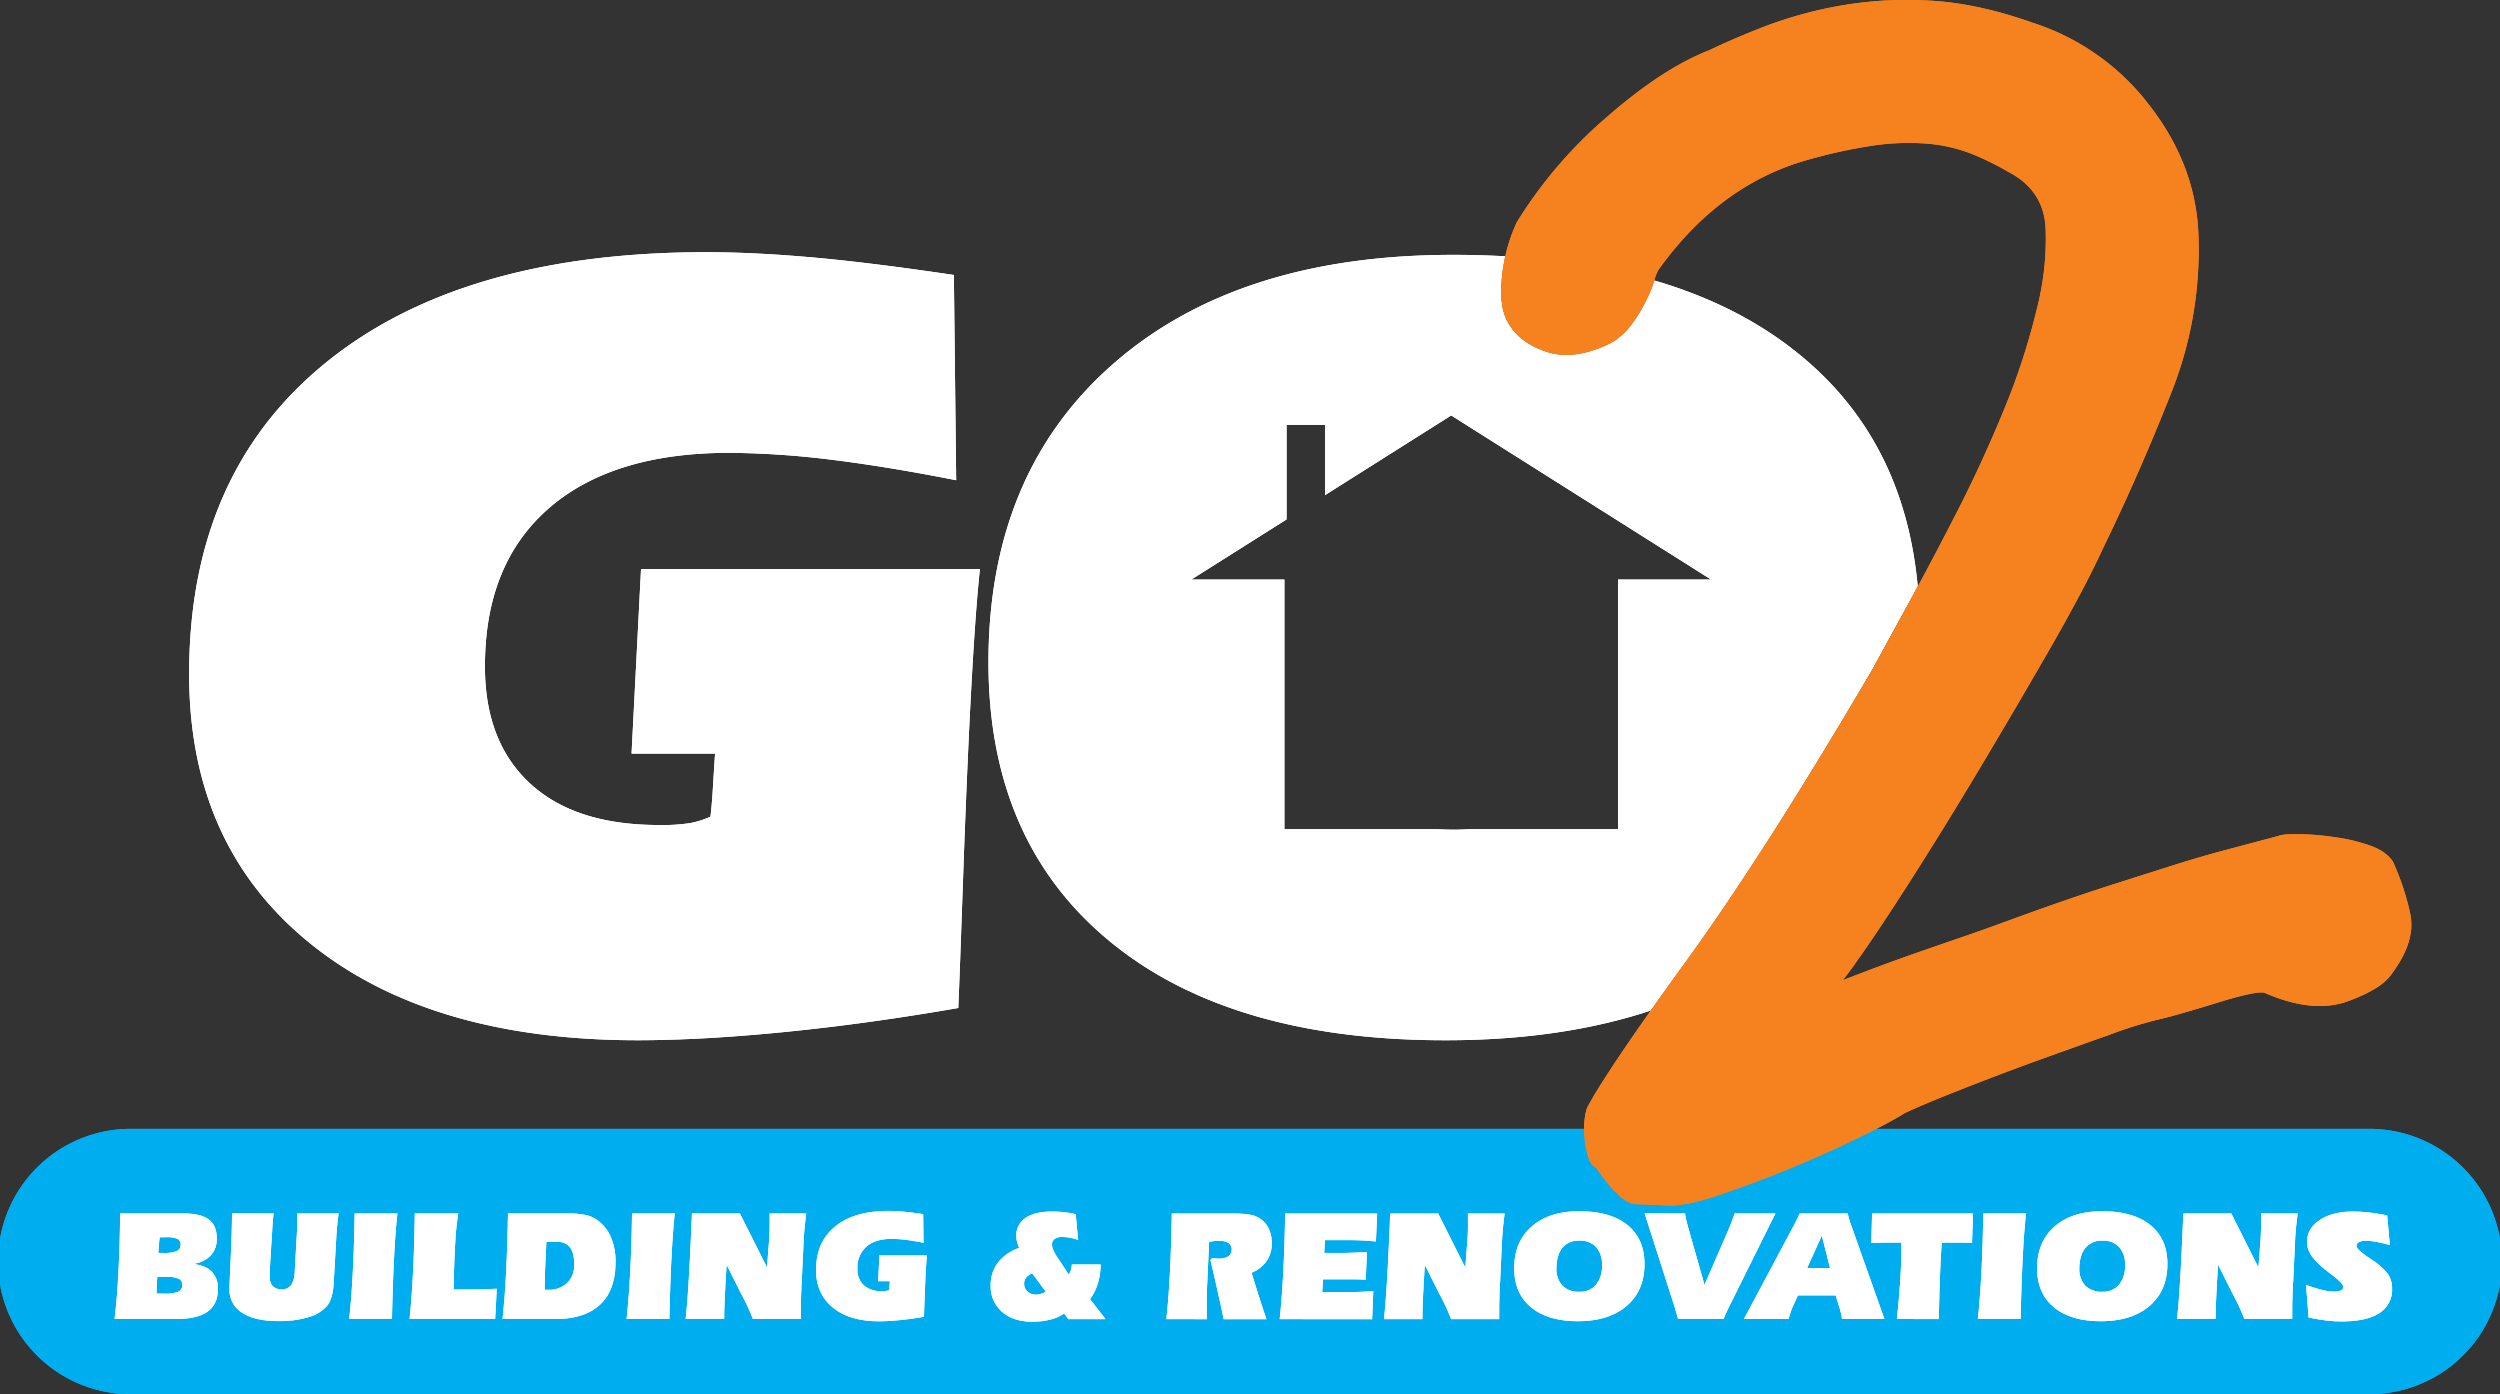
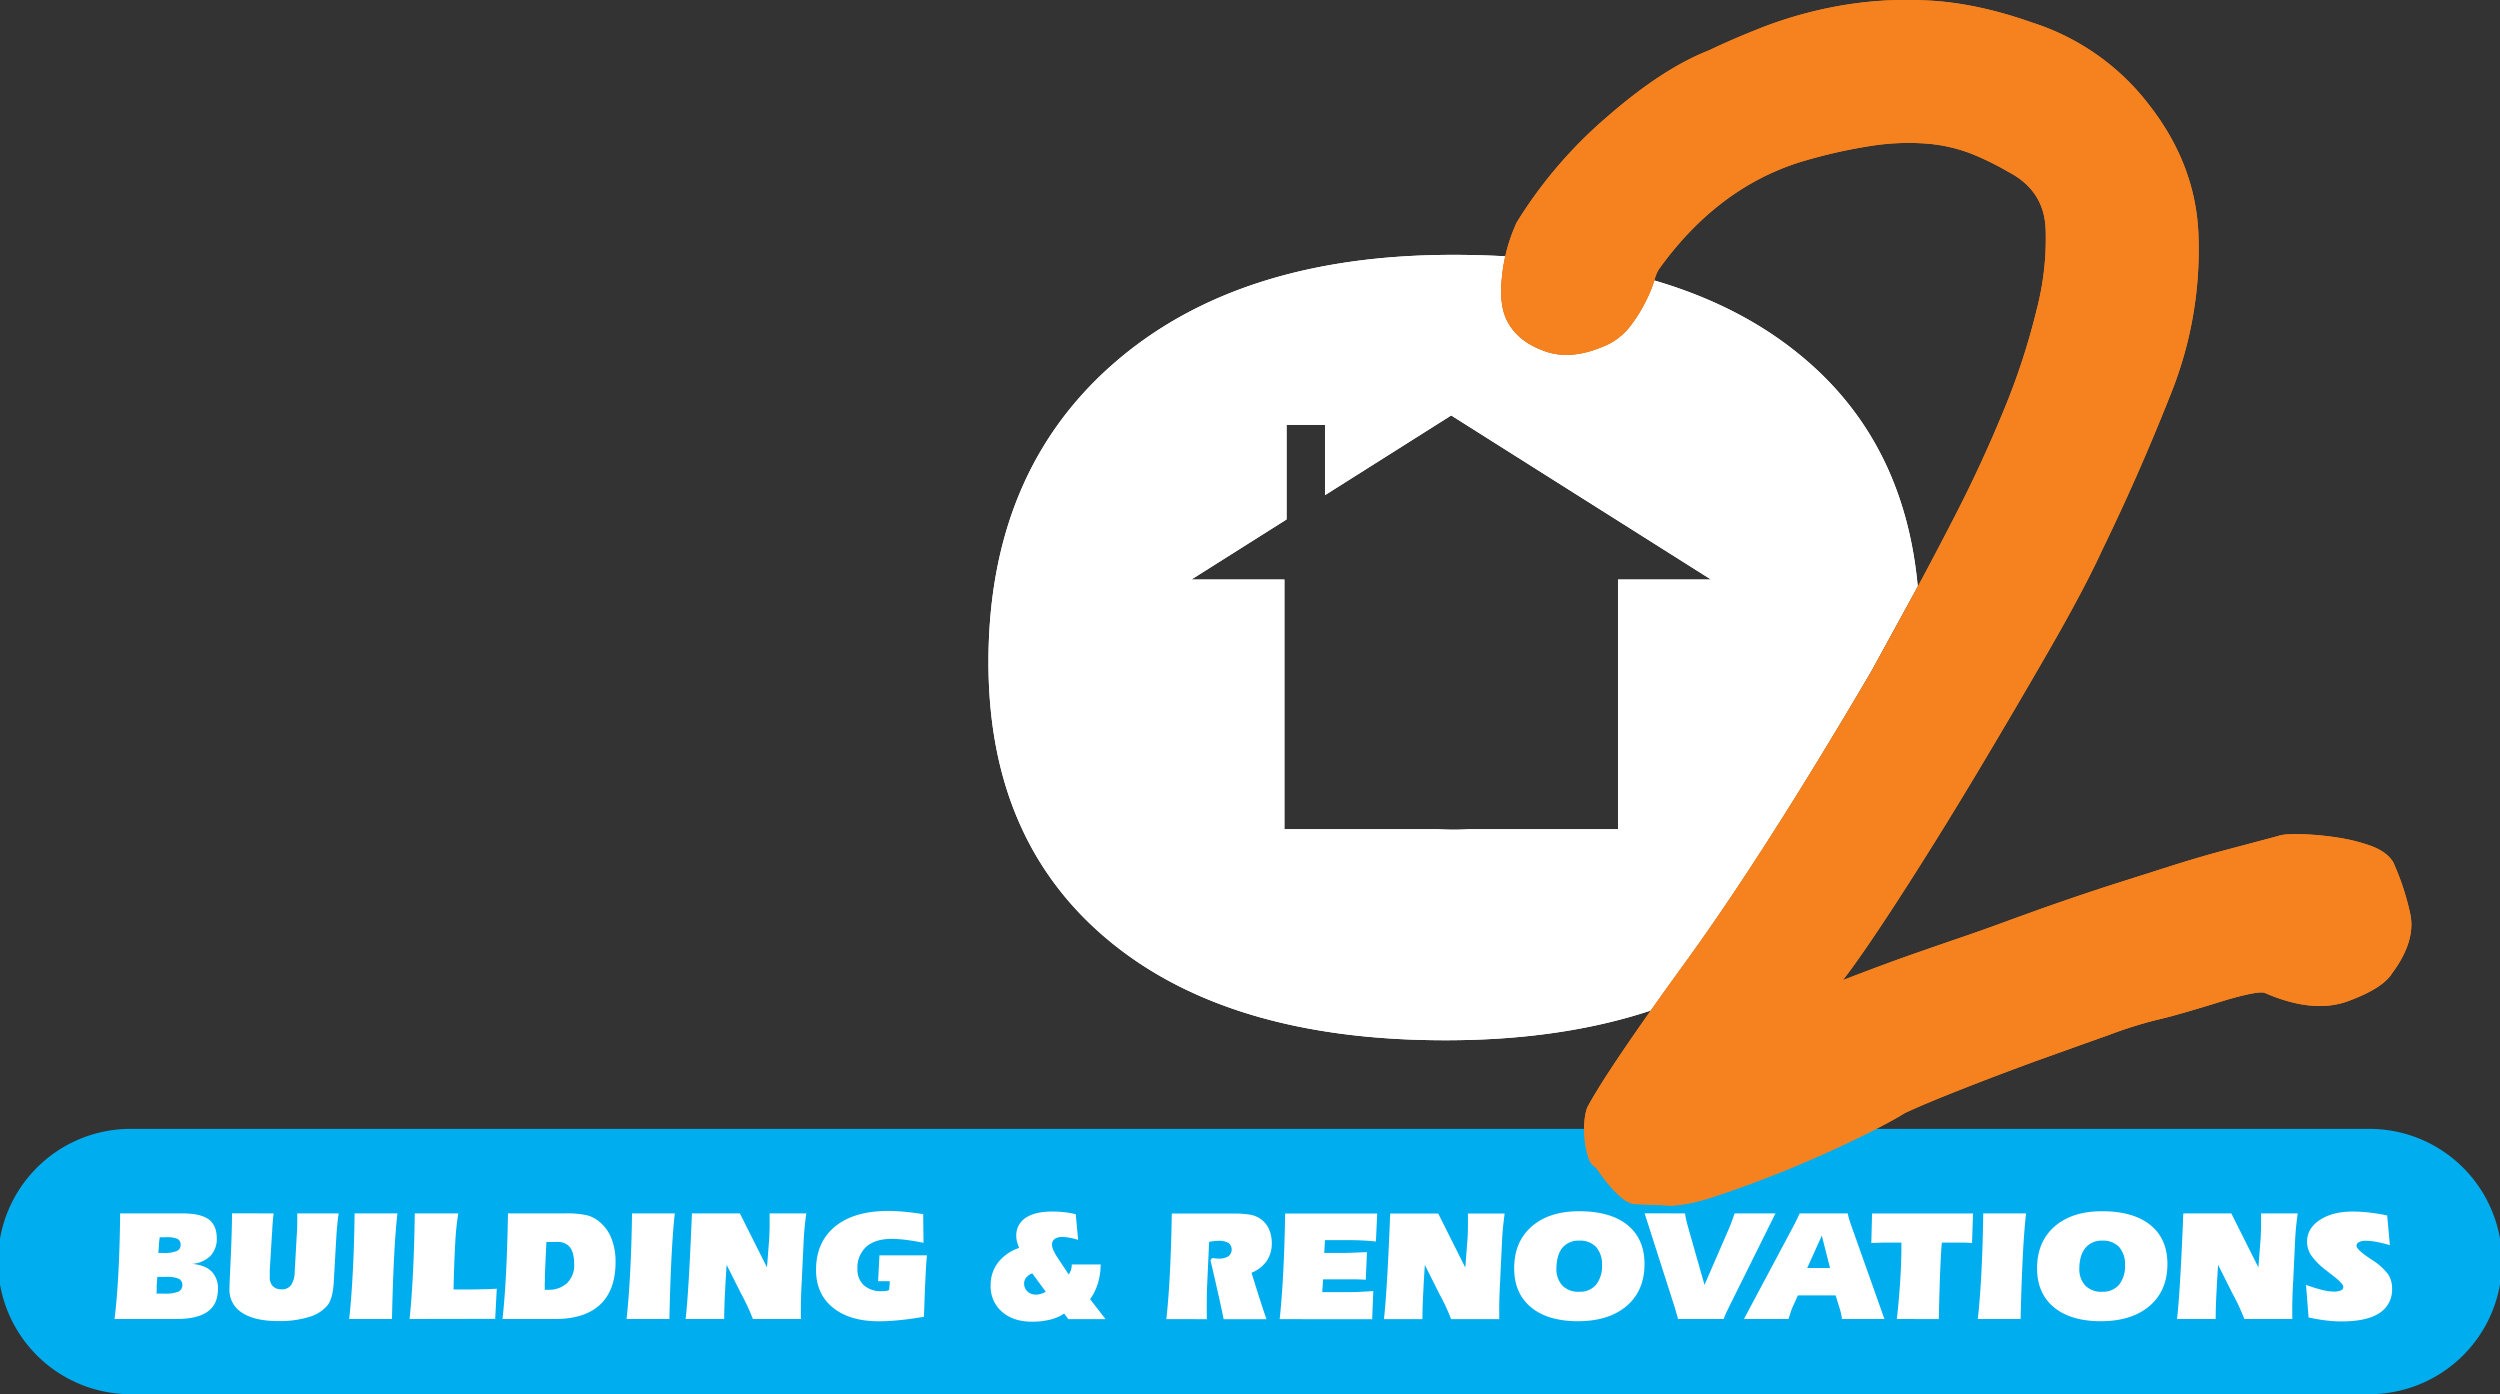
<svg xmlns="http://www.w3.org/2000/svg" id="Layer_1" data-name="Layer 1" viewBox="0 0 841.89 469.5">
  <rect x="0" y="0" width="841.89" height="469.5" fill="#333333" stroke="none" />
  <defs>
    <style>.cls-1{fill:#00aeef;}.cls-1,.cls-2{fill-rule:evenodd;}.cls-2,.cls-4{fill:#fff;}.cls-3{fill:#f5821f;}</style>
  </defs>
  <g id="surface1">
    <path class="cls-1" d="M44.68,380.15H797.21a44.68,44.68,0,1,1,0,89.35H44.68a44.68,44.68,0,1,1,0-89.35" />
-     <path class="cls-1" d="M44.68,380.15H797.21a44.68,44.68,0,1,1,0,89.35H44.68a44.68,44.68,0,1,1,0-89.35" />
-     <path class="cls-2" d="M322,161.72q-23.78-4.69-42.74-7a297.2,297.2,0,0,0-33.61-2.23q-39.48,0-60.94,18.78t-21.4,53.21c0,17,5.11,30.09,15.26,39.42s24.6,13.93,43.32,13.93a61.37,61.37,0,0,0,10.48-.64,29.51,29.51,0,0,0,6.89-2.18c.26-2.36.52-5,.71-8s.44-7.35.83-13.23H212.68l3.19-62.16H330q-2.79,25.5-5.43,97.11c-.77,21.84-1.35,38.77-1.86,50.72q-30.37,5.28-58.13,8.05t-49.7,2.81q-70.53,0-110.91-33T63.7,226.82q0-67.08,45.74-104.45T237.59,84.93c11.31,0,23.71.64,37.12,1.86S303.65,90,321.22,92.6Z" />
    <path class="cls-2" d="M486.71,350.31q-72.84,0-113.34-33.6t-40.5-93.66q0-63.63,41.91-100.42t114.54-36.8q9,0,17.58.48a57.36,57.36,0,0,0-1.13,7.08q-1,9.75,1.91,14.94,3.63,6.93,12.95,10.08t21.47-2.71a21.85,21.85,0,0,0,7-6,49.78,49.78,0,0,0,5-8,46.17,46.17,0,0,0,3-7.19l0-.06q28.3,8.28,48.37,24.53,35.72,28.78,40.33,78.41-1.33,2.48-2.67,4.9l-13,23.74Q594,287.64,567.6,324q-6.44,8.85-11.69,16.3Q525.67,350.32,486.71,350.31Zm-2.51-71.07c1.79.1,3.62.16,5.51.16,1.68,0,3.33-.06,4.94-.16h50.22V195.16H576.2l-43.75-27.63L488.7,139.9l-42.5,26.84V143.08H433.26v31.84L401.2,195.16h31.33v84.08Z" />
-     <path class="cls-2" d="M322,161.72q-23.78-4.69-42.74-7a297.2,297.2,0,0,0-33.61-2.23q-39.48,0-60.94,18.78t-21.4,53.21c0,17,5.11,30.09,15.26,39.42s24.6,13.93,43.32,13.93a61.37,61.37,0,0,0,10.48-.64,29.51,29.51,0,0,0,6.89-2.18c.26-2.36.52-5,.71-8s.44-7.35.83-13.23H212.68l3.19-62.16H330q-2.79,25.5-5.43,97.11c-.77,21.84-1.35,38.77-1.86,50.72q-30.37,5.28-58.13,8.05t-49.7,2.81q-70.53,0-110.91-33T63.7,226.82q0-67.08,45.74-104.45T237.59,84.93c11.31,0,23.71.64,37.12,1.86S303.65,90,321.22,92.6Z" />
    <path class="cls-2" d="M486.71,350.31q-72.84,0-113.34-33.6t-40.5-93.66q0-63.63,41.91-100.42t114.54-36.8q9,0,17.58.48a57.36,57.36,0,0,0-1.13,7.08q-1,9.75,1.91,14.94,3.63,6.93,12.95,10.08t21.47-2.71a21.85,21.85,0,0,0,7-6,49.78,49.78,0,0,0,5-8,46.17,46.17,0,0,0,3-7.19l0-.06q28.3,8.28,48.37,24.53,35.72,28.78,40.33,78.41-1.33,2.48-2.67,4.9l-13,23.74Q594,287.64,567.6,324q-6.44,8.85-11.69,16.3Q525.67,350.32,486.71,350.31Zm-2.51-71.07c1.79.1,3.62.16,5.51.16,1.68,0,3.33-.06,4.94-.16h50.22V195.16H576.2l-43.75-27.63L488.7,139.9l-42.5,26.84V143.08H433.26v31.84L401.2,195.16h31.33v84.08Z" />
    <path class="cls-3" d="M542.1,115.7a21.85,21.85,0,0,0,7-6,49.78,49.78,0,0,0,5-8,46.17,46.17,0,0,0,3-7.19,14,14,0,0,1,1.48-3.76q19.35-27,46.92-35.94a172.5,172.5,0,0,1,24.83-5.72,80.92,80.92,0,0,1,18.94-.69,53.55,53.55,0,0,1,14.47,3.32,95.69,95.69,0,0,1,12.61,6.18q12,6.24,12.53,19.17a94.51,94.51,0,0,1-3,27.13,230.08,230.08,0,0,1-11.18,34.15q-7.22,17.52-15.45,33.6t-16,30.34l-13,23.74Q594,287.64,567.6,324t-33.11,49a18.08,18.08,0,0,0-.86,4,30.2,30.2,0,0,0,0,6.35,30.51,30.51,0,0,0,1.13,5.94,6.28,6.28,0,0,0,2.76,4q8.29,12,13.14,12.19l9.68.39q6.09.69,17.23-3t23.38-8.61q12.23-5,23.51-10.43t17-9q6.39-3,18.92-7.94T686,357.18q13.15-4.73,24.27-8.68a146.32,146.32,0,0,1,15.85-5q4.14-.94,10-2.65t11.17-3.35c3.52-1.11,6.77-2,9.72-2.64s4.86-.81,5.69-.48q16.31,7.08,28,2.78t14.86-9.4q8.1-10.94,6.08-20.13a85.33,85.33,0,0,0-5.74-17.33q-2.12-3.45-7.41-5.42A59.42,59.42,0,0,0,786.81,282a96.16,96.16,0,0,0-12.16-1.09q-5.74-.12-7.49.63l-18.27,4.86q-8.25,2.21-17.35,5.08l-19.37,6.16q-10.26,3.28-23.72,8-8.78,3.15-15.21,5.51t-13.45,4.75q-7,2.4-16.1,5.58t-23.08,8.58q6.51-8.38,18.73-27.24t25.38-40.77q13.15-21.94,25.2-42.88T708,185.06q12.27-25.2,22.89-52.05a130.38,130.38,0,0,0,9.45-53.93q-.86-23.47-16.49-43.59a80.21,80.21,0,0,0-39.24-27.8Q665.36.86,648.7.15a130,130,0,0,0-30.29,2A141.62,141.62,0,0,0,594,9q-10.79,4.23-18.31,7.88Q559.92,23,541.15,39.39a151.71,151.71,0,0,0-30.37,35.47,57,57,0,0,0-5,18.53q-1,9.75,1.91,14.94,3.63,6.93,12.95,10.08t21.47-2.71" />
    <path class="cls-3" d="M542.1,115.7a21.85,21.85,0,0,0,7-6,49.78,49.78,0,0,0,5-8,46.17,46.17,0,0,0,3-7.19,14,14,0,0,1,1.48-3.76q19.35-27,46.92-35.94a172.5,172.5,0,0,1,24.83-5.72,80.92,80.92,0,0,1,18.94-.69,53.55,53.55,0,0,1,14.47,3.32,95.69,95.69,0,0,1,12.61,6.18q12,6.24,12.53,19.17a94.51,94.51,0,0,1-3,27.13,230.08,230.08,0,0,1-11.18,34.15q-7.22,17.52-15.45,33.6t-16,30.34l-13,23.74Q594,287.64,567.6,324t-33.11,49a18.08,18.08,0,0,0-.86,4,30.2,30.2,0,0,0,0,6.35,30.51,30.51,0,0,0,1.13,5.94,6.28,6.28,0,0,0,2.76,4q8.29,12,13.14,12.19l9.68.39q6.09.69,17.23-3t23.38-8.61q12.23-5,23.51-10.43t17-9q6.39-3,18.92-7.94T686,357.18q13.15-4.73,24.27-8.68a146.32,146.32,0,0,1,15.85-5q4.14-.94,10-2.65t11.17-3.35c3.52-1.11,6.77-2,9.72-2.64s4.86-.81,5.69-.48q16.31,7.08,28,2.78t14.86-9.4q8.1-10.94,6.08-20.13a85.33,85.33,0,0,0-5.74-17.33q-2.12-3.45-7.41-5.42A59.42,59.42,0,0,0,786.81,282a96.16,96.16,0,0,0-12.16-1.09q-5.74-.12-7.49.63l-18.27,4.86q-8.25,2.21-17.35,5.08l-19.37,6.16q-10.26,3.28-23.72,8-8.78,3.15-15.21,5.51t-13.45,4.75q-7,2.4-16.1,5.58t-23.08,8.58q6.51-8.38,18.73-27.24t25.38-40.77q13.15-21.94,25.2-42.88T708,185.06q12.27-25.2,22.89-52.05a130.38,130.38,0,0,0,9.45-53.93q-.86-23.47-16.49-43.59a80.21,80.21,0,0,0-39.24-27.8Q665.36.86,648.7.15a130,130,0,0,0-30.29,2A141.62,141.62,0,0,0,594,9q-10.79,4.23-18.31,7.88Q559.92,23,541.15,39.39a151.71,151.71,0,0,0-30.37,35.47,57,57,0,0,0-5,18.53q-1,9.75,1.91,14.94,3.63,6.93,12.95,10.08t21.47-2.71" />
    <path class="cls-4" d="M52.72,435.63h2.37A12.35,12.35,0,0,0,60,435a2.34,2.34,0,0,0,1.41-2.26,2.21,2.21,0,0,0-1.22-2.11,9.93,9.93,0,0,0-4.21-.64h-3l-.15,2c0,.21,0,.46-.05.74s0,.79,0,1.49Zm.6-13.69H55a11.33,11.33,0,0,0,4.52-.64,2.16,2.16,0,0,0,1.3-2.08,2.12,2.12,0,0,0-1-2,9.24,9.24,0,0,0-4-.57H53.75c0,.07,0,.41-.09,1s-.1,1.11-.12,1.55ZM38.57,444.18c.57-4.5,1-9.76,1.31-15.8s.51-12.62.58-19.76h21c4.05,0,7,.67,8.8,2S73,414.09,73,417a8.23,8.23,0,0,1-2.14,5.93,9.78,9.78,0,0,1-6.18,2.69q4.34.38,6.51,2.5a7.92,7.92,0,0,1,2.2,5.95c0,3.39-1.14,5.93-3.42,7.59s-5.77,2.51-10.45,2.51Zm53.58-35.56c-.19,1.47-.35,3.27-.47,5.41,0,.59-.06,1-.08,1.25l-.76,12.59c0,.23,0,.48,0,.74s0,.72,0,1.33a4.39,4.39,0,0,0,1,3.15,3.93,3.93,0,0,0,3,1.1A3.81,3.81,0,0,0,98,432.81a8.3,8.3,0,0,0,1.24-4.49l.63-11.3c.08-1.19.15-2.36.19-3.48s.05-2.28.05-3.45v-1.47l13.94,0c-.16,1.05-.3,2.18-.42,3.37s-.23,2.54-.34,4l-.79,13.9c0,.31-.05.8-.08,1.44-.17,3.94-.9,6.69-2.17,8.29a12.64,12.64,0,0,1-6.27,3.91,33.65,33.65,0,0,1-10.27,1.35q-7.92,0-12.18-2.8a9,9,0,0,1-4.26-8c0-.9.14-4.17.4-9.82s.44-10.88.47-15.67Zm25.44,35.56q.73-6.56,1.21-15.7t.62-19.86h14.42q-.66,5.67-1.12,14.66t-.72,20.9Zm20.34,0q.7-6.69,1.15-15.68t.6-19.88h14.65a88.12,88.12,0,0,0-1,9.52q-.4,6.62-.59,16.1l1.72,0h2.79q2.19,0,4.65-.06c1.64,0,3.43-.11,5.39-.19l-.53,10.14Zm31.29,0q.75-6.65,1.21-15.74t.63-19.82h19.09a32.71,32.71,0,0,1,7.28.57,10.72,10.72,0,0,1,3.93,1.85,13.64,13.64,0,0,1,4.43,5.73,20.9,20.9,0,0,1,1.5,8.24q0,9.4-5.16,14.29c-3.45,3.24-8.48,4.88-15.08,4.88Zm14.24-9.84a3.35,3.35,0,0,0,.4,0l.7,0a8.91,8.91,0,0,0,6.45-2.3,8.28,8.28,0,0,0,2.35-6.22q0-3.88-1.38-5.73a5,5,0,0,0-4.31-1.85H184l-.5,10.85c0,.46,0,1,0,1.75s-.06,1.15-.06,1.29ZM211,444.18q.73-6.56,1.21-15.7t.63-19.86h14.41c-.44,3.78-.8,8.67-1.11,14.66s-.54,13-.72,20.9Zm19.89,0q1-8.58,2-32.67c.05-1.27.09-2.24.12-2.89h16.15l9.13,18.19.76-9.87c0-.83.09-1.93.12-3.33s0-3.06,0-5h12.35c-.28,2.13-.48,3.87-.6,5.2s-.21,2.6-.27,3.83l-.6,12.58c0,.28,0,.79-.08,1.54-.18,3.54-.28,6.6-.28,9.18v1.95c0,.45,0,.87.05,1.28h-16.2a70.54,70.54,0,0,0-4-8.58c-.27-.53-.46-.89-.55-1.1l-4.3-8.57-.44,7.18v.4q-.37,6.33-.37,10.67ZM311,418.52q-3.33-.66-6-1a41,41,0,0,0-4.71-.32c-3.69,0-6.53.88-8.54,2.63a9.43,9.43,0,0,0-3,7.46,7.13,7.13,0,0,0,2.14,5.52,8.7,8.7,0,0,0,6.07,2,9,9,0,0,0,1.47-.09,4.11,4.11,0,0,0,1-.3c0-.34.07-.71.1-1.13s.07-1,.12-1.85h-3.94l.45-8.71h16q-.39,3.57-.76,13.6c-.11,3.06-.19,5.43-.26,7.1-2.84.5-5.55.87-8.14,1.13s-4.92.39-7,.39q-9.88,0-15.54-4.62t-5.65-12.67c0-6.26,2.15-11.14,6.41-14.63s10.25-5.24,17.95-5.24c1.59,0,3.32.09,5.2.26s4.05.44,6.52.81ZM352.18,435l-4.57-6.19a5,5,0,0,0-2.07,1.46,3.19,3.19,0,0,0-.66,2A3.52,3.52,0,0,0,346,434.9a4,4,0,0,0,2.82,1.07,5.45,5.45,0,0,0,1.67-.25A7.44,7.44,0,0,0,352.18,435Zm18.48-9.18a22.88,22.88,0,0,1-.93,6.33,18.33,18.33,0,0,1-2.64,5.36l5.22,6.72H359.75l-1.39-1.9a14.12,14.12,0,0,1-4.7,2.06,24.57,24.57,0,0,1-6.1.7q-6.35,0-10.15-3.35a11.24,11.24,0,0,1-3.8-8.9,12.31,12.31,0,0,1,2.49-7.67,14.94,14.94,0,0,1,7.1-4.93,16.28,16.28,0,0,1-.73-2.17,7.87,7.87,0,0,1-.23-1.81,7,7,0,0,1,3.12-6.12q3.12-2.14,8.86-2.14a37.49,37.49,0,0,1,4.26.22,29,29,0,0,1,3.78.67l.81,8.64a23.28,23.28,0,0,0-2.82-.71,13.72,13.72,0,0,0-2.54-.25,4.16,4.16,0,0,0-2.56.67,2.26,2.26,0,0,0-.88,1.92,5,5,0,0,0,.5,1.94,16.92,16.92,0,0,0,1.54,2.67l3.6,5.43a6.49,6.49,0,0,0,.77-1.63,6,6,0,0,0,.25-1.75Zm22.11,18.41q.75-6.65,1.21-15.74t.63-19.82h20.26a34.41,34.41,0,0,1,6.24.4,9.07,9.07,0,0,1,3.27,1.33,8.11,8.11,0,0,1,2.9,3.41,11.35,11.35,0,0,1,1,4.85,10.45,10.45,0,0,1-1.72,6,11.44,11.44,0,0,1-5.1,3.95q1,3.22,2.22,7.13c.83,2.61,1.76,5.43,2.79,8.5h-14.4q-.88-4.38-2-9.26c-.72-3.24-1.53-6.79-2.44-10.61l.53-.69c.15,0,.48,0,1,.08a9.58,9.58,0,0,0,1.11.08,6.06,6.06,0,0,0,3.38-.76,2.89,2.89,0,0,0,.07-4.53,7,7,0,0,0-3.61-.69,10.69,10.69,0,0,0-1.25.08c-.49.07-1,.15-1.68.26l-.66,14.42c-.05,1.08-.09,2.67-.12,4.74s0,4.38,0,6.88Zm38.17,0q.75-7,1.21-16t.63-19.57h31l-.43,9.42c-1.55-.16-3-.27-4.44-.34s-2.76-.11-4-.11h-8.71l-.26,4.31h6.6c.85,0,3.33-.09,7.47-.26h.32l-.4,9.27c-1-.05-2.07-.09-3.14-.12s-2.41,0-4,0h-7.23l-.29,4.3h7.52c2,0,3.69,0,5.21-.09s3-.15,4.47-.28l-.39,9.5Zm35.11,0q1-8.58,2-32.67c0-1.27.09-2.24.13-2.89h16.15l9.12,18.19.76-9.87c.05-.83.1-1.93.12-3.33s0-3.06,0-5H506.7c-.28,2.13-.48,3.87-.6,5.2s-.21,2.6-.27,3.83l-.6,12.58c0,.28,0,.79-.07,1.54q-.29,5.31-.29,9.18c0,.85,0,1.51,0,1.95s0,.87,0,1.28h-16.2a70.54,70.54,0,0,0-4-8.58c-.27-.53-.46-.89-.55-1.1l-4.3-8.57-.44,7.18v.4c-.24,4.22-.37,7.78-.37,10.67ZM524.14,427a8.17,8.17,0,0,0,2,5.93,7.52,7.52,0,0,0,5.73,2.07,7,7,0,0,0,5.61-2.36,9.89,9.89,0,0,0,2-6.61,8.68,8.68,0,0,0-2-6.11,7.32,7.32,0,0,0-5.66-2.12,7,7,0,0,0-5.66,2.37C524.88,421.75,524.2,424,524.14,427Zm7.31,17.93q-10.2,0-15.87-4.7t-5.67-13.12q0-8.91,5.87-14.06t16-5.16c7,0,12.46,1.55,16.27,4.64s5.75,7.47,5.75,13.11q0,9-6,14.13T531.45,444.93Zm36-36.31c.08.56.17,1.17.31,1.81s.32,1.37.53,2.18L574,432.69l8.21-18.9c.29-.7.61-1.48.93-2.34s.66-1.79,1-2.83H597.9l-15.52,31.25c-.33.69-.65,1.37-1,2.06s-.61,1.44-.93,2.25H565.11q-.27-.9-.6-2.1c-.24-.8-.37-1.31-.43-1.49l-10.25-32Zm46.06,7.48L608.59,427h7.68Zm-8.06,20.13-1.75,3.86a16.68,16.68,0,0,0-.62,1.6c-.23.71-.5,1.54-.79,2.49h-15L604,412.82c.53-1,.93-1.82,1.23-2.42s.56-1.2.82-1.78h16.2q.13.75.36,1.59c.16.57.38,1.25.66,2.06l11.32,31.91H620.3a15.06,15.06,0,0,0-.26-1.52c-.1-.49-.23-1-.39-1.61l-1.49-4.82Zm33.34,7.95q.76-7.08,1.14-13.27c.26-4.12.38-7.91.38-11.38v-1.07l-2.25,0-2.39,0-1.79,0-3.71.13.26-9.95h34l-.34,9.95c-.81-.06-1.62-.1-2.45-.13s-1.84,0-3.06,0h-3.66l-1,0c-.18,1.91-.37,5.15-.56,9.75s-.33,9.91-.46,16Zm27.25,0q.74-6.56,1.21-15.7t.62-19.86h14.42q-.66,5.67-1.11,14.66t-.73,20.9ZM700.23,427a8.17,8.17,0,0,0,2,5.93A7.54,7.54,0,0,0,708,435a7,7,0,0,0,5.61-2.36,9.89,9.89,0,0,0,2-6.61,8.68,8.68,0,0,0-2-6.11A7.32,7.32,0,0,0,708,417.8a7,7,0,0,0-5.66,2.37Q700.32,422.54,700.23,427Zm7.31,17.93q-10.2,0-15.87-4.7T686,427.11q0-8.91,5.87-14.06t16-5.16c7,0,12.46,1.55,16.28,4.64s5.74,7.47,5.74,13.11q0,9-6,14.13T707.54,444.93Zm25.59-.75q1-8.58,2-32.67c0-1.27.09-2.24.13-2.89h16.14l9.13,18.19.76-9.87c.05-.83.09-1.93.12-3.33s0-3.06,0-5h12.35c-.27,2.13-.48,3.87-.6,5.2s-.21,2.6-.26,3.83l-.6,12.58c0,.28,0,.79-.09,1.54-.18,3.54-.28,6.6-.28,9.18,0,.85,0,1.51,0,1.95s0,.87,0,1.28H755.8a70.54,70.54,0,0,0-4-8.58c-.27-.53-.46-.89-.55-1.1l-4.3-8.57-.44,7.18v.4q-.37,6.33-.37,10.67Zm43.44-11.49a49.65,49.65,0,0,0,5.43,1.7,17.55,17.55,0,0,0,3.9.56,5.68,5.68,0,0,0,2.4-.4,1.25,1.25,0,0,0,.82-1.18c0-.75-1.18-2-3.54-3.84-.94-.71-1.7-1.28-2.25-1.74a23.81,23.81,0,0,1-5-5,8.33,8.33,0,0,1-1.41-4.65q0-4.45,4.27-7.29T792.24,408a51.18,51.18,0,0,1,5.48.31c1.94.22,4,.54,6.18,1l.9,10a45.79,45.79,0,0,0-4.76-1.14,19.75,19.75,0,0,0-3.4-.33,4.56,4.56,0,0,0-2.24.46,1.37,1.37,0,0,0-.83,1.21q0,1.19,3.89,3.86l1.49,1a20,20,0,0,1,5.28,4.79,8.49,8.49,0,0,1,1.32,4.73,9.29,9.29,0,0,1-4.29,8.31Q797,445,788.49,445a44.6,44.6,0,0,1-5.28-.34c-1.85-.22-3.77-.56-5.78-1Z" />
-     <path class="cls-4" d="M52.72,435.63h2.37A12.35,12.35,0,0,0,60,435a2.34,2.34,0,0,0,1.41-2.26,2.21,2.21,0,0,0-1.22-2.11,9.93,9.93,0,0,0-4.21-.64h-3l-.15,2c0,.21,0,.46-.05.74s0,.79,0,1.49Zm.6-13.69H55a11.33,11.33,0,0,0,4.52-.64,2.16,2.16,0,0,0,1.3-2.08,2.12,2.12,0,0,0-1-2,9.24,9.24,0,0,0-4-.57H53.75c0,.07,0,.41-.09,1s-.1,1.11-.12,1.55ZM38.57,444.18c.57-4.5,1-9.76,1.31-15.8s.51-12.62.58-19.76h21c4.05,0,7,.67,8.8,2S73,414.09,73,417a8.23,8.23,0,0,1-2.14,5.93,9.78,9.78,0,0,1-6.18,2.69q4.34.38,6.51,2.5a7.92,7.92,0,0,1,2.2,5.95c0,3.39-1.14,5.93-3.42,7.59s-5.77,2.51-10.45,2.51Zm53.58-35.56c-.19,1.47-.35,3.27-.47,5.41,0,.59-.06,1-.08,1.25l-.76,12.59c0,.23,0,.48,0,.74s0,.72,0,1.33a4.39,4.39,0,0,0,1,3.15,3.93,3.93,0,0,0,3,1.1A3.81,3.81,0,0,0,98,432.81a8.3,8.3,0,0,0,1.24-4.49l.63-11.3c.08-1.19.15-2.36.19-3.48s.05-2.28.05-3.45v-1.47l13.94,0c-.16,1.05-.3,2.18-.42,3.37s-.23,2.54-.34,4l-.79,13.9c0,.31-.05.8-.08,1.44-.17,3.94-.9,6.69-2.17,8.29a12.64,12.64,0,0,1-6.27,3.91,33.65,33.65,0,0,1-10.27,1.35q-7.92,0-12.18-2.8a9,9,0,0,1-4.26-8c0-.9.14-4.17.4-9.82s.44-10.88.47-15.67Zm25.44,35.56q.73-6.56,1.21-15.7t.62-19.86h14.42q-.66,5.67-1.12,14.66t-.72,20.9Zm20.34,0q.7-6.69,1.15-15.68t.6-19.88h14.65a88.12,88.12,0,0,0-1,9.52q-.4,6.62-.59,16.1l1.72,0h2.79q2.19,0,4.65-.06c1.64,0,3.43-.11,5.39-.19l-.53,10.14Zm31.29,0q.75-6.65,1.21-15.74t.63-19.82h19.09a32.71,32.71,0,0,1,7.28.57,10.72,10.72,0,0,1,3.93,1.85,13.64,13.64,0,0,1,4.43,5.73,20.9,20.9,0,0,1,1.5,8.24q0,9.4-5.16,14.29c-3.45,3.24-8.48,4.88-15.08,4.88Zm14.24-9.84a3.35,3.35,0,0,0,.4,0l.7,0a8.91,8.91,0,0,0,6.45-2.3,8.28,8.28,0,0,0,2.35-6.22q0-3.88-1.38-5.73a5,5,0,0,0-4.31-1.85H184l-.5,10.85c0,.46,0,1,0,1.75s-.06,1.15-.06,1.29ZM211,444.18q.73-6.56,1.21-15.7t.63-19.86h14.41c-.44,3.78-.8,8.67-1.11,14.66s-.54,13-.72,20.9Zm19.89,0q1-8.58,2-32.67c.05-1.27.09-2.24.12-2.89h16.15l9.13,18.19.76-9.87c0-.83.09-1.93.12-3.33s0-3.06,0-5h12.35c-.28,2.13-.48,3.87-.6,5.2s-.21,2.6-.27,3.83l-.6,12.58c0,.28,0,.79-.08,1.54-.18,3.54-.28,6.6-.28,9.18v1.95c0,.45,0,.87.05,1.28h-16.2a70.54,70.54,0,0,0-4-8.58c-.27-.53-.46-.89-.55-1.1l-4.3-8.57-.44,7.18v.4q-.37,6.33-.37,10.67ZM311,418.52q-3.33-.66-6-1a41,41,0,0,0-4.71-.32c-3.69,0-6.53.88-8.54,2.63a9.43,9.43,0,0,0-3,7.46,7.13,7.13,0,0,0,2.14,5.52,8.7,8.7,0,0,0,6.07,2,9,9,0,0,0,1.47-.09,4.11,4.11,0,0,0,1-.3c0-.34.07-.71.1-1.13s.07-1,.12-1.85h-3.94l.45-8.71h16q-.39,3.57-.76,13.6c-.11,3.06-.19,5.43-.26,7.1-2.84.5-5.55.87-8.14,1.13s-4.92.39-7,.39q-9.88,0-15.54-4.62t-5.65-12.67c0-6.26,2.15-11.14,6.41-14.63s10.25-5.24,17.95-5.24c1.59,0,3.32.09,5.2.26s4.05.44,6.52.81ZM352.18,435l-4.57-6.19a5,5,0,0,0-2.07,1.46,3.19,3.19,0,0,0-.66,2A3.52,3.52,0,0,0,346,434.9a4,4,0,0,0,2.82,1.07,5.45,5.45,0,0,0,1.67-.25A7.44,7.44,0,0,0,352.18,435Zm18.48-9.18a22.88,22.88,0,0,1-.93,6.33,18.33,18.33,0,0,1-2.64,5.36l5.22,6.72H359.75l-1.39-1.9a14.12,14.12,0,0,1-4.7,2.06,24.57,24.57,0,0,1-6.1.7q-6.35,0-10.15-3.35a11.24,11.24,0,0,1-3.8-8.9,12.31,12.31,0,0,1,2.49-7.67,14.94,14.94,0,0,1,7.1-4.93,16.28,16.28,0,0,1-.73-2.17,7.87,7.87,0,0,1-.23-1.81,7,7,0,0,1,3.12-6.12q3.12-2.14,8.86-2.14a37.49,37.49,0,0,1,4.26.22,29,29,0,0,1,3.78.67l.81,8.64a23.28,23.28,0,0,0-2.82-.71,13.72,13.72,0,0,0-2.54-.25,4.16,4.16,0,0,0-2.56.67,2.26,2.26,0,0,0-.88,1.92,5,5,0,0,0,.5,1.94,16.92,16.92,0,0,0,1.54,2.67l3.6,5.43a6.49,6.49,0,0,0,.77-1.63,6,6,0,0,0,.25-1.75Zm22.11,18.41q.75-6.65,1.21-15.74t.63-19.82h20.26a34.41,34.41,0,0,1,6.24.4,9.07,9.07,0,0,1,3.27,1.33,8.11,8.11,0,0,1,2.9,3.41,11.35,11.35,0,0,1,1,4.85,10.45,10.45,0,0,1-1.72,6,11.44,11.44,0,0,1-5.1,3.95q1,3.22,2.22,7.13c.83,2.61,1.76,5.43,2.79,8.5h-14.4q-.88-4.38-2-9.26c-.72-3.24-1.53-6.79-2.44-10.61l.53-.69c.15,0,.48,0,1,.08a9.58,9.58,0,0,0,1.11.08,6.06,6.06,0,0,0,3.38-.76,2.89,2.89,0,0,0,.07-4.53,7,7,0,0,0-3.61-.69,10.69,10.69,0,0,0-1.25.08c-.49.07-1,.15-1.68.26l-.66,14.42c-.05,1.08-.09,2.67-.12,4.74s0,4.38,0,6.88Zm38.17,0q.75-7,1.21-16t.63-19.57h31l-.43,9.42c-1.55-.16-3-.27-4.44-.34s-2.76-.11-4-.11h-8.71l-.26,4.31h6.6c.85,0,3.33-.09,7.47-.26h.32l-.4,9.27c-1-.05-2.07-.09-3.14-.12s-2.41,0-4,0h-7.23l-.29,4.3h7.52c2,0,3.69,0,5.21-.09s3-.15,4.47-.28l-.39,9.5Zm35.11,0q1-8.58,2-32.67c0-1.27.09-2.24.13-2.89h16.15l9.12,18.19.76-9.87c.05-.83.1-1.93.12-3.33s0-3.06,0-5H506.7c-.28,2.13-.48,3.87-.6,5.2s-.21,2.6-.27,3.83l-.6,12.58c0,.28,0,.79-.07,1.54q-.29,5.31-.29,9.18c0,.85,0,1.51,0,1.95s0,.87,0,1.28h-16.2a70.54,70.54,0,0,0-4-8.58c-.27-.53-.46-.89-.55-1.1l-4.3-8.57-.44,7.18v.4c-.24,4.22-.37,7.78-.37,10.67ZM524.14,427a8.17,8.17,0,0,0,2,5.93,7.52,7.52,0,0,0,5.73,2.07,7,7,0,0,0,5.61-2.36,9.89,9.89,0,0,0,2-6.61,8.68,8.68,0,0,0-2-6.11,7.32,7.32,0,0,0-5.66-2.12,7,7,0,0,0-5.66,2.37C524.88,421.75,524.2,424,524.14,427Zm7.31,17.93q-10.2,0-15.87-4.7t-5.67-13.12q0-8.91,5.87-14.06t16-5.16c7,0,12.46,1.55,16.27,4.64s5.75,7.47,5.75,13.11q0,9-6,14.13T531.45,444.93Zm36-36.31c.08.56.17,1.17.31,1.81s.32,1.37.53,2.18L574,432.69l8.21-18.9c.29-.7.61-1.48.93-2.34s.66-1.79,1-2.83H597.9l-15.52,31.25c-.33.69-.65,1.37-1,2.06s-.61,1.44-.93,2.25H565.11q-.27-.9-.6-2.1c-.24-.8-.37-1.31-.43-1.49l-10.25-32Zm46.06,7.48L608.59,427h7.68Zm-8.06,20.13-1.75,3.86a16.68,16.68,0,0,0-.62,1.6c-.23.71-.5,1.54-.79,2.49h-15L604,412.82c.53-1,.93-1.82,1.23-2.42s.56-1.2.82-1.78h16.2q.13.75.36,1.59c.16.57.38,1.25.66,2.06l11.32,31.91H620.3a15.06,15.06,0,0,0-.26-1.52c-.1-.49-.23-1-.39-1.61l-1.49-4.82Zm33.34,7.95q.76-7.08,1.14-13.27c.26-4.12.38-7.91.38-11.38v-1.07l-2.25,0-2.39,0-1.79,0-3.71.13.26-9.95h34l-.34,9.95c-.81-.06-1.62-.1-2.45-.13s-1.84,0-3.06,0h-3.66l-1,0c-.18,1.91-.37,5.15-.56,9.75s-.33,9.91-.46,16Zm27.25,0q.74-6.56,1.21-15.7t.62-19.86h14.42q-.66,5.67-1.11,14.66t-.73,20.9ZM700.23,427a8.17,8.17,0,0,0,2,5.93A7.54,7.54,0,0,0,708,435a7,7,0,0,0,5.61-2.36,9.89,9.89,0,0,0,2-6.61,8.68,8.68,0,0,0-2-6.11A7.32,7.32,0,0,0,708,417.8a7,7,0,0,0-5.66,2.37Q700.32,422.54,700.23,427Zm7.31,17.93q-10.2,0-15.87-4.7T686,427.11q0-8.91,5.87-14.06t16-5.16c7,0,12.46,1.55,16.28,4.64s5.74,7.47,5.74,13.11q0,9-6,14.13T707.54,444.93Zm25.59-.75q1-8.58,2-32.67c0-1.27.09-2.24.13-2.89h16.14l9.13,18.19.76-9.87c.05-.83.09-1.93.12-3.33s0-3.06,0-5h12.35c-.27,2.13-.48,3.87-.6,5.2s-.21,2.6-.26,3.83l-.6,12.58c0,.28,0,.79-.09,1.54-.18,3.54-.28,6.6-.28,9.18,0,.85,0,1.51,0,1.95s0,.87,0,1.28H755.8a70.54,70.54,0,0,0-4-8.58c-.27-.53-.46-.89-.55-1.1l-4.3-8.57-.44,7.18v.4q-.37,6.33-.37,10.67Zm43.44-11.49a49.65,49.65,0,0,0,5.43,1.7,17.55,17.55,0,0,0,3.9.56,5.68,5.68,0,0,0,2.4-.4,1.25,1.25,0,0,0,.82-1.18c0-.75-1.18-2-3.54-3.84-.94-.71-1.7-1.28-2.25-1.74a23.81,23.81,0,0,1-5-5,8.33,8.33,0,0,1-1.41-4.65q0-4.45,4.27-7.29T792.24,408a51.18,51.18,0,0,1,5.48.31c1.94.22,4,.54,6.18,1l.9,10a45.79,45.79,0,0,0-4.76-1.14,19.75,19.75,0,0,0-3.4-.33,4.56,4.56,0,0,0-2.24.46,1.37,1.37,0,0,0-.83,1.21q0,1.19,3.89,3.86l1.49,1a20,20,0,0,1,5.28,4.79,8.49,8.49,0,0,1,1.32,4.73,9.29,9.29,0,0,1-4.29,8.31Q797,445,788.49,445a44.6,44.6,0,0,1-5.28-.34c-1.85-.22-3.77-.56-5.78-1Z" />
  </g>
</svg>